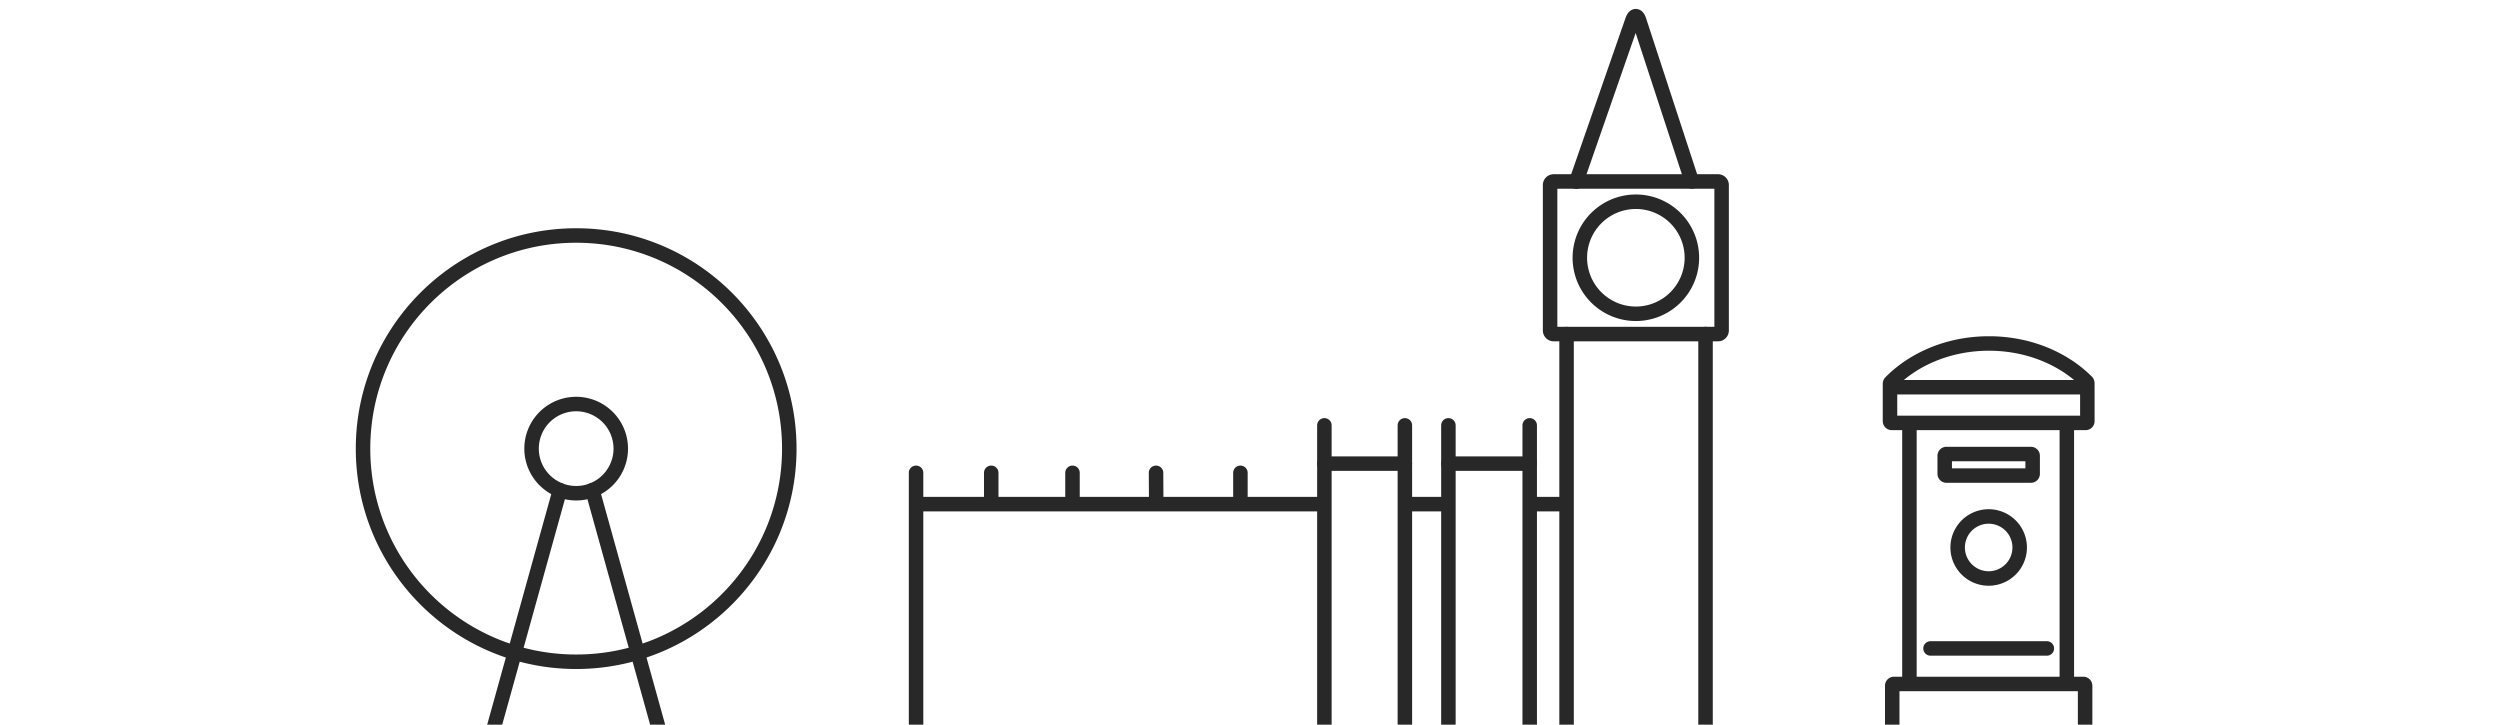
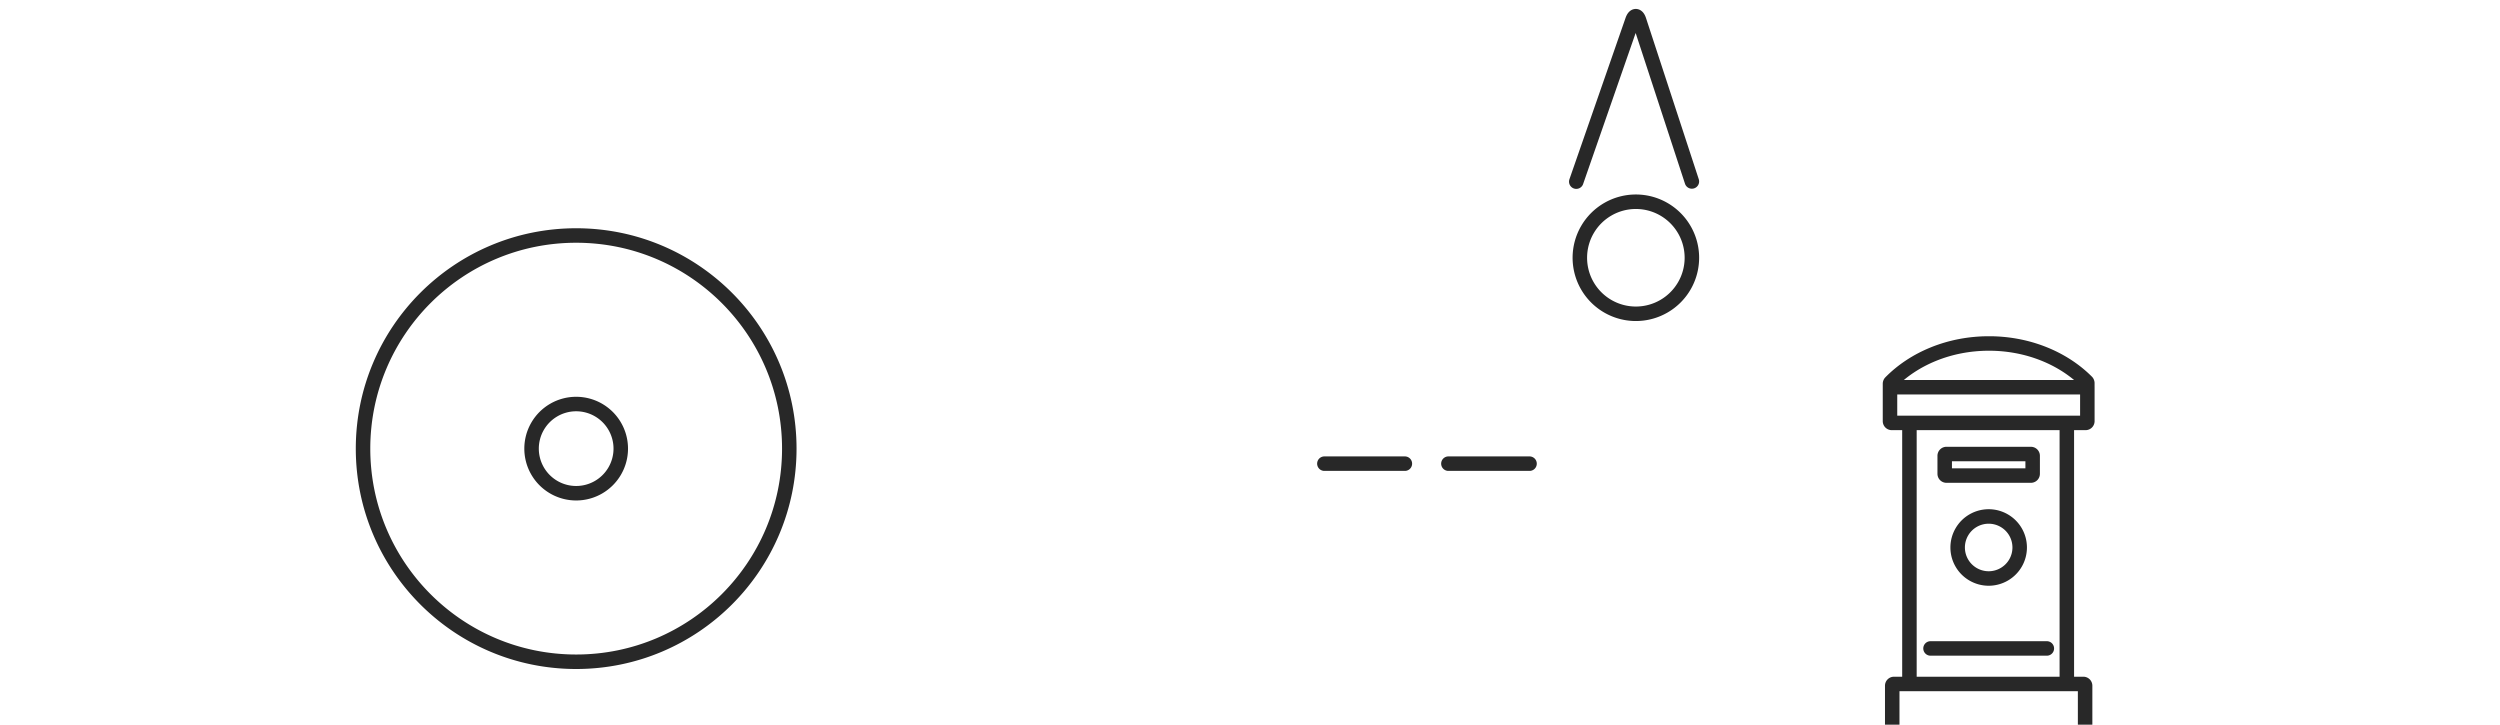
<svg xmlns="http://www.w3.org/2000/svg" width="276" height="80" viewBox="0 20 276 100" fill="none">
-   <path d="M181.688 122.302v-56.2M91.917 85.249v36.561c0 .271.221.493.492.493h107.963a.494.494 0 00.492-.493V66.097M148.265 89.57H91.917m84.682-10.87v43.603m-11.219 0V78.699m-63.09 6.55v4.32m11.214-4.32v4.32m11.53-4.32l.024 4.32m11.619-4.32v4.32M159.372 78.7v43.603m-11.107 0V78.699m11.111 10.871h6.004m11.219 0h5.088" stroke="#282828" stroke-width="2" stroke-linecap="round" stroke-linejoin="round" />
-   <path d="M202.591 45.041h-22.685a.492.492 0 00-.492.492V65.61c0 .272.22.492.492.492h22.685c.272 0 .492-.22.492-.492V45.533a.492.492 0 00-.492-.492z" stroke="#282828" stroke-width="2" stroke-linecap="round" stroke-linejoin="round" />
  <path d="M183.026 45.066l7.745-22.267c.266-.758.684-.753.93.01l7.278 22.232m-7.73 18.261a7.73 7.73 0 100-15.462 7.73 7.73 0 000 15.462zm-42.984 20.682h11.106m6.009 0h11.195M45.011 111.322c16.243 0 29.411-13.168 29.411-29.411 0-16.243-13.168-29.411-29.411-29.411C28.768 52.5 15.6 65.668 15.6 81.911c0 16.243 13.168 29.411 29.411 29.411z" stroke="#282828" stroke-width="2" stroke-linecap="round" stroke-linejoin="round" />
-   <path d="M42.766 87.644l-9.307 33.471a.303.303 0 00.29.385h22.523c.2 0 .346-.191.292-.385l-9.307-33.471" stroke="#282828" stroke-width="2" stroke-linecap="round" stroke-linejoin="round" />
  <path d="M45.011 88.065a6.154 6.154 0 100-12.308 6.154 6.154 0 000 12.308zm208.542-14.628v4.68a.243.243 0 01-.242.244h-26.748a.243.243 0 01-.243-.243v-5.172c0-.056.032-.133.07-.172 3.227-3.28 8.115-5.374 13.586-5.374 4.858 0 9.258 1.651 12.441 4.317.372.311.726.637 1.064.974.038.039.07.12.07.175v.568l.002.003zm-24.552 4.923v36.026m21.721-36.026v36.026m-18.81-4.902h16.05m5.04 4.902h-26.131a.243.243 0 00-.243.243v7.728c0 .134.109.243.243.243h26.131a.243.243 0 00.243-.243v-7.728a.243.243 0 00-.243-.243zm-13.065-14.554a4.28 4.28 0 100-8.56 4.28 4.28 0 000 8.56zM226.32 73.436h27.233m-7.789 9.22h-11.652a.242.242 0 00-.243.243v2.486c0 .134.108.243.243.243h11.652a.243.243 0 00.243-.243V82.9a.243.243 0 00-.243-.243z" stroke="#282828" stroke-width="2" stroke-linecap="round" stroke-linejoin="round" />
</svg>